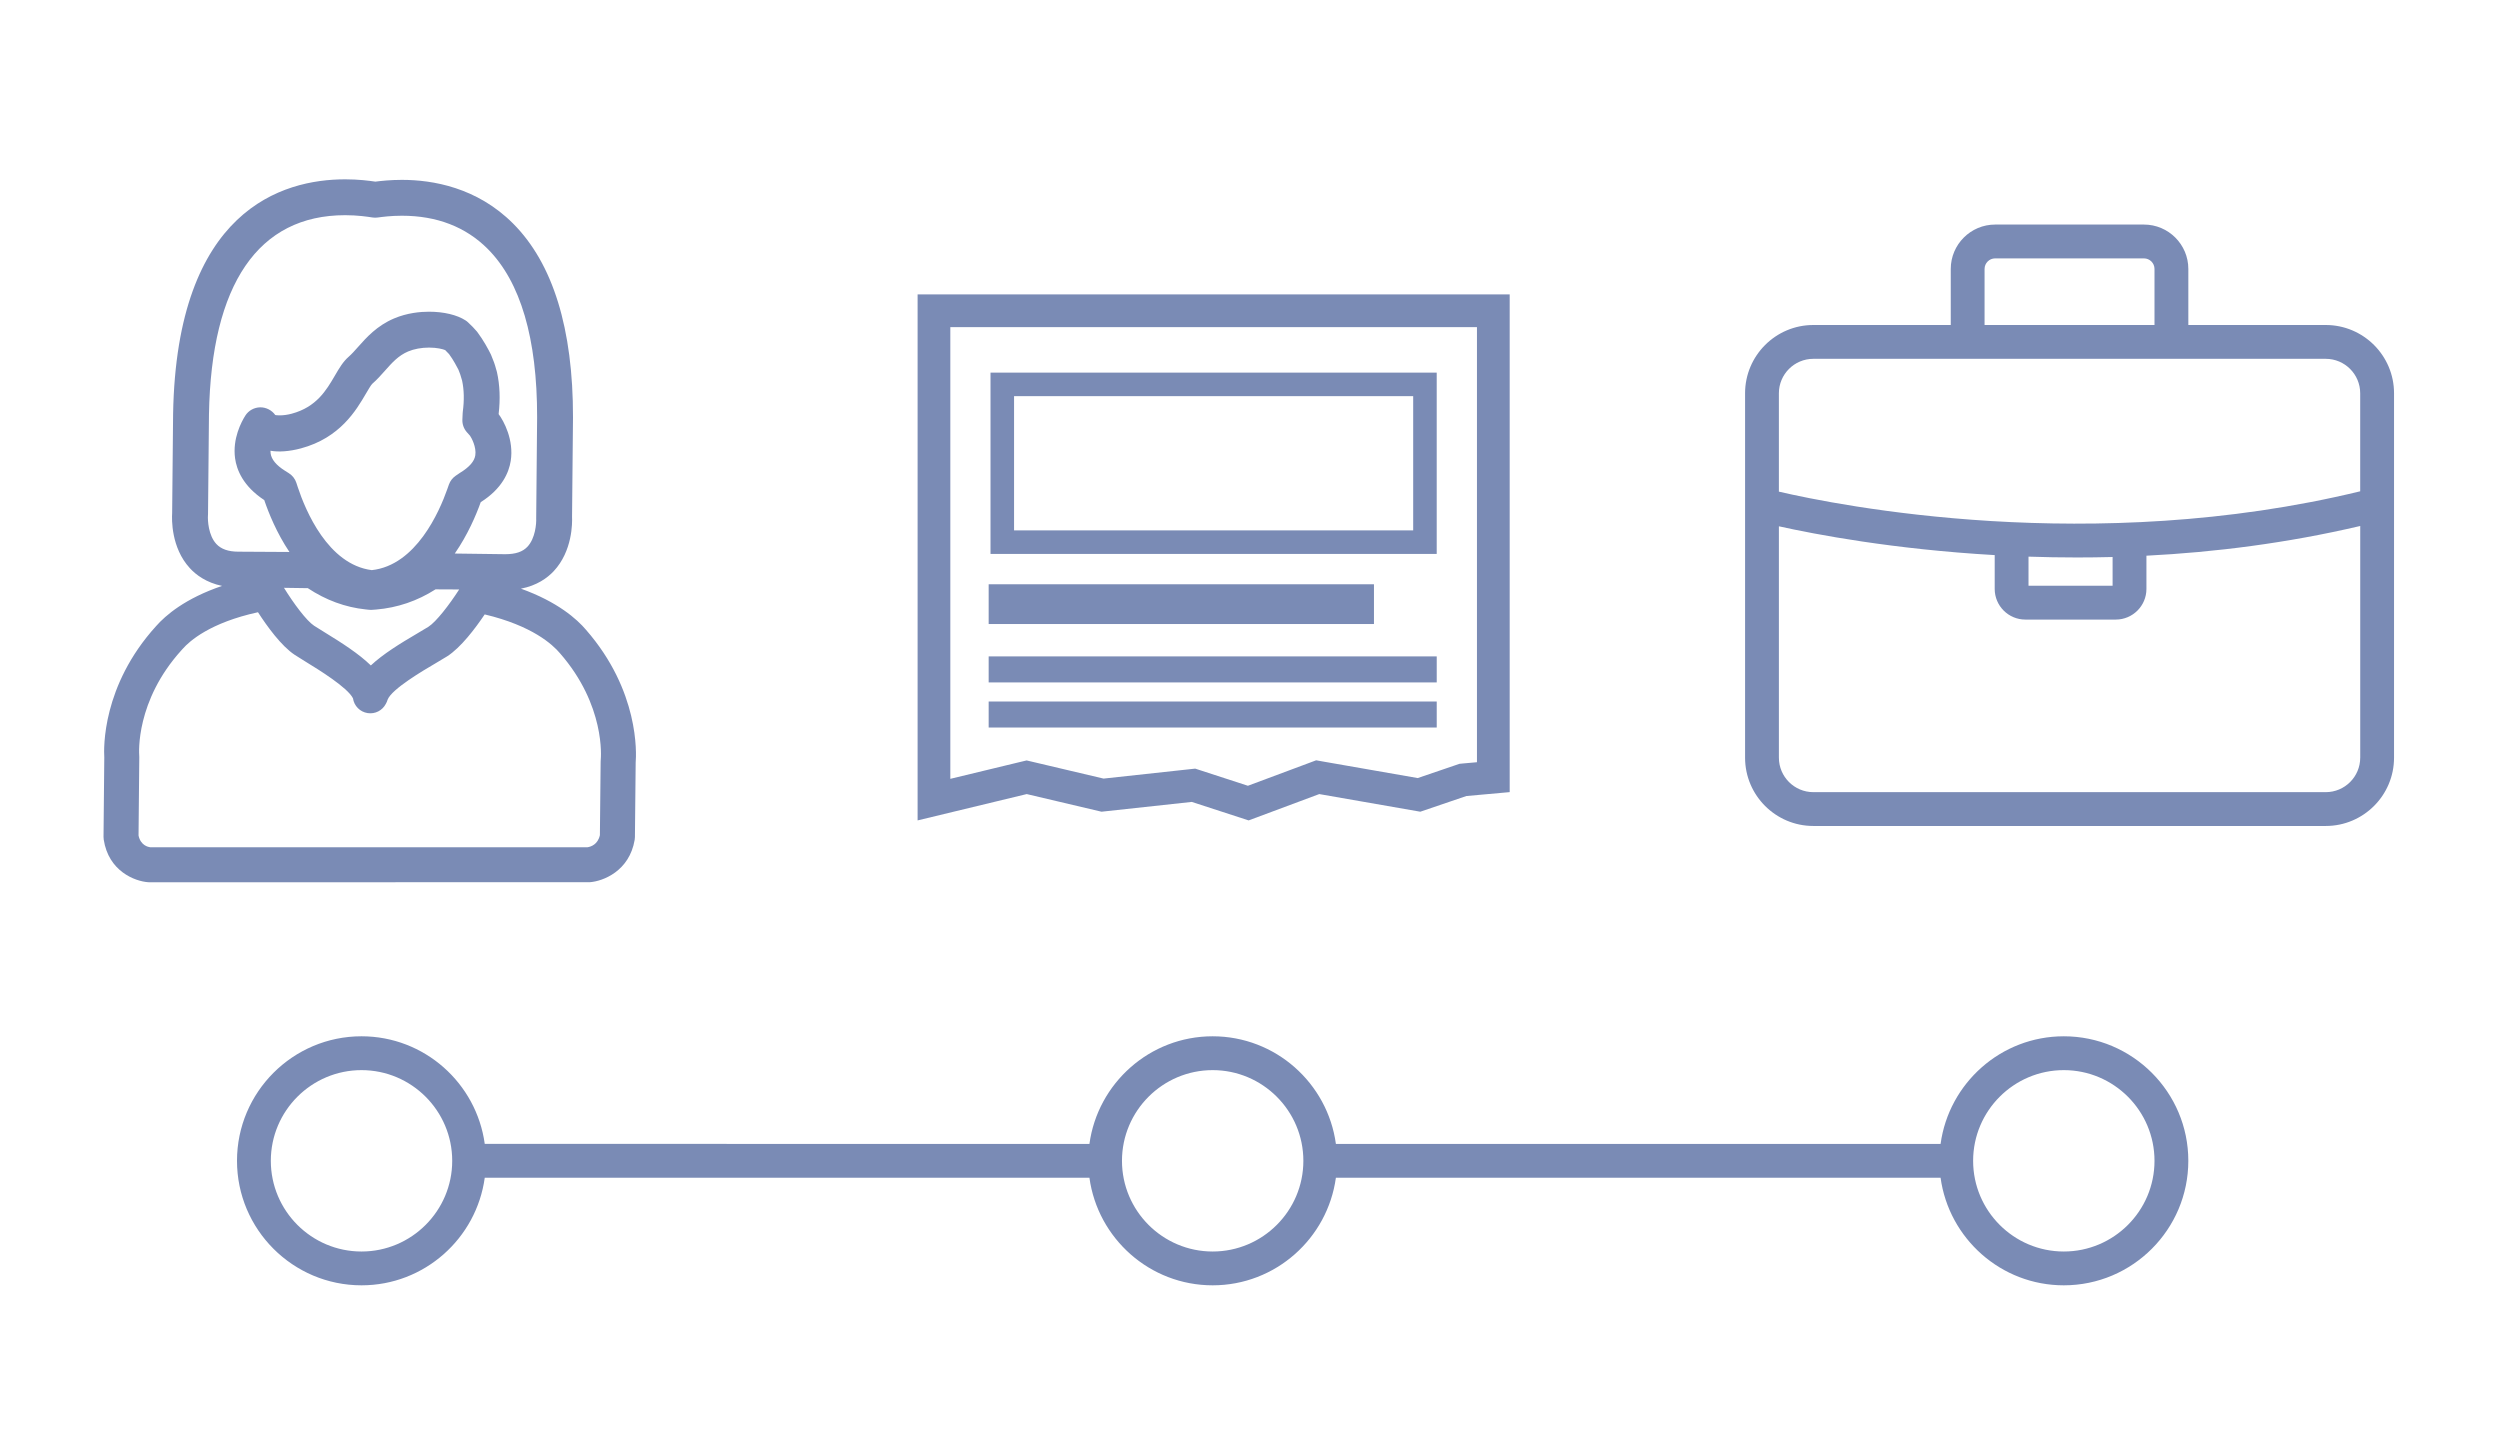
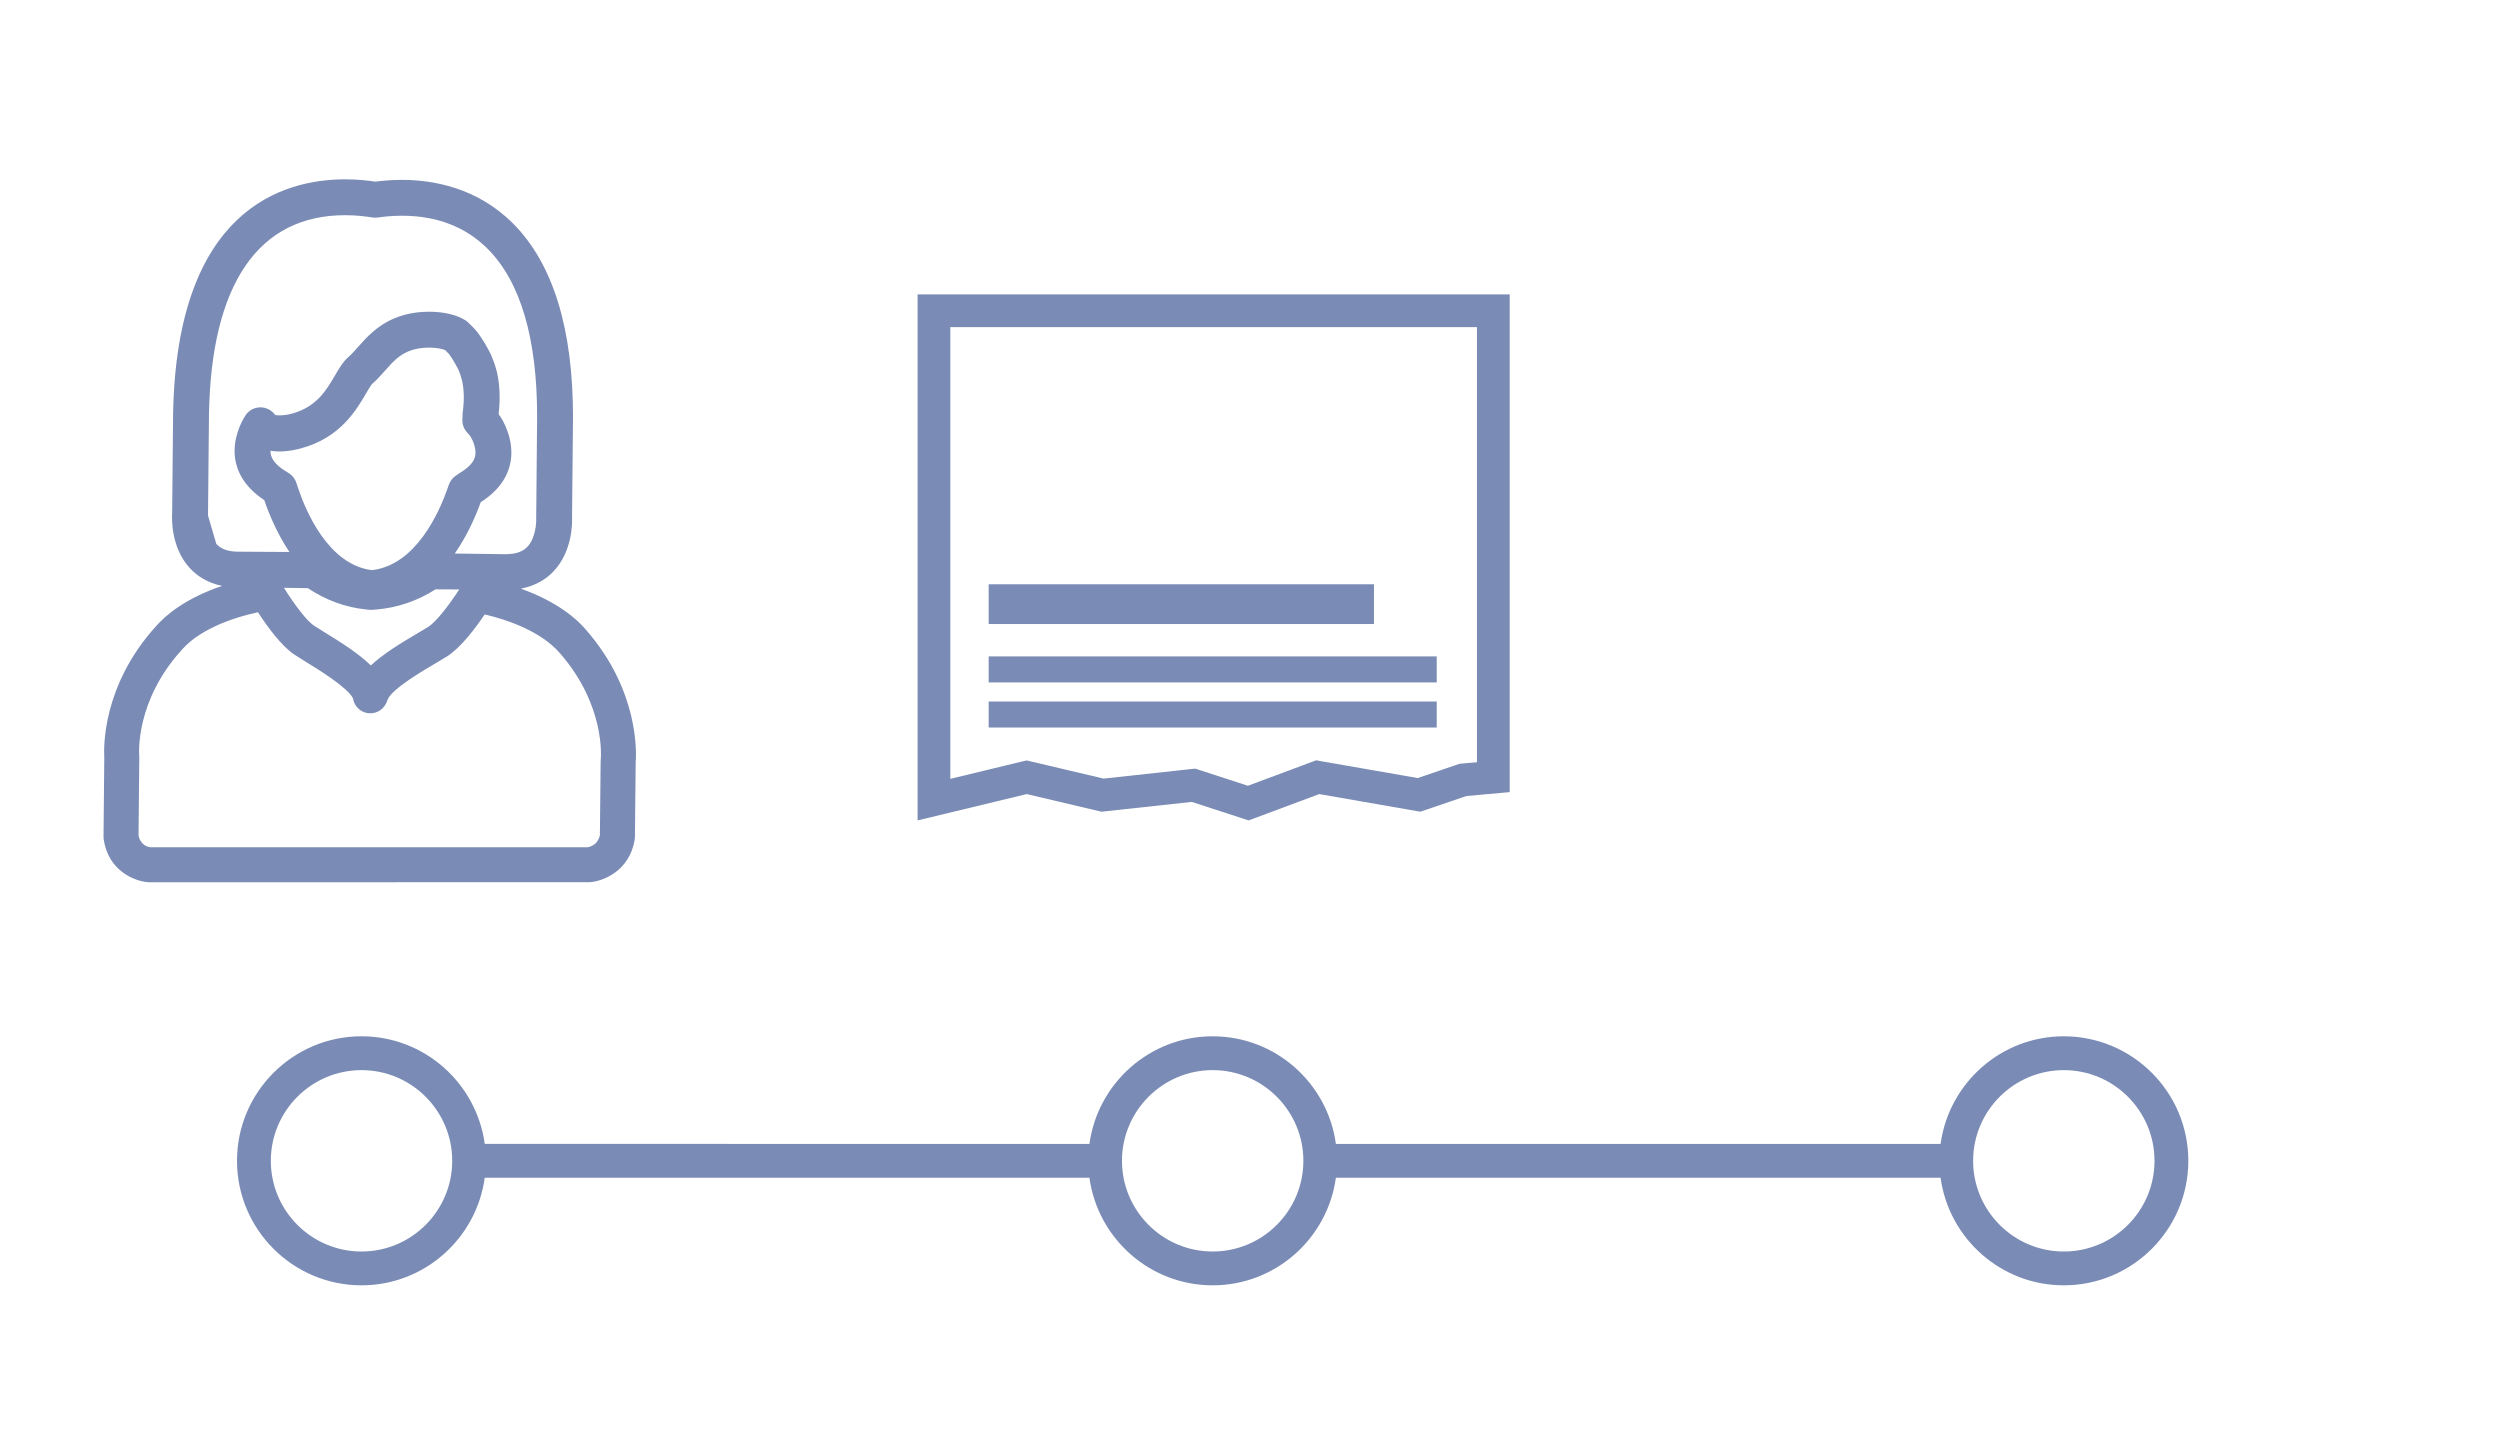
<svg xmlns="http://www.w3.org/2000/svg" version="1.1" id="Layer_1" x="0px" y="0px" width="200px" height="115.333px" viewBox="0 0 200 115.333" enable-background="new 0 0 200 115.333" xml:space="preserve">
  <g>
    <rect x="79.093" y="46.742" fill="#7A8BB5" width="30.824" height="3.18" />
    <rect x="79.093" y="56.121" fill="#7A8BB5" width="35.845" height="2.081" />
    <rect x="79.093" y="52.512" fill="#7A8BB5" width="35.845" height="2.082" />
-     <path fill="#7A8BB5" d="M114.938,29.81H79.241v14.504h35.696V29.81z M113.055,42.431h-31.93V31.692h31.93V42.431z" />
    <path fill="#7A8BB5" d="M88.122,64.937l7.22-0.784l4.549,1.48l5.65-2.107l8.084,1.411l3.685-1.255l3.465-0.312V23.551H73.408   v42.082l8.729-2.107L88.122,64.937z M81.521,60.98l-5.495,1.327V26.17h42.131v34.808l-1.083,0.096l-0.312,0.03l-0.296,0.101   l-3.049,1.04l-7.425-1.297l-0.7-0.124l-0.665,0.249l-4.794,1.788l-3.683-1.198l-0.532-0.173l-0.56,0.061l-6.772,0.736l-5.548-1.309   l-0.608-0.143L81.521,60.98z" />
-     <path fill="#7A8BB5" d="M186.061,26h-10.994v-4.485c0-1.958-1.593-3.55-3.55-3.55h-11.905c-1.958,0-3.551,1.593-3.551,3.55V26   h-10.994c-3.011,0-5.461,2.45-5.461,5.462v29.155c0,3.011,2.45,5.461,5.461,5.461h40.994c3.012,0,5.462-2.45,5.462-5.461V31.462   C191.523,28.45,189.073,26,186.061,26z M158.766,21.515c0-0.465,0.379-0.844,0.845-0.844h11.905c0.465,0,0.844,0.379,0.844,0.844   V26h-13.595V21.515z M188.817,60.617c0,1.52-1.236,2.755-2.756,2.755h-40.994c-1.52,0-2.755-1.236-2.755-2.755V42.104   c2.888,0.641,9.146,1.84,17.264,2.304v2.706c0,1.352,1.1,2.452,2.452,2.452h7.235c1.352,0,2.452-1.1,2.452-2.452v-2.658   c5.418-0.274,11.215-0.996,17.104-2.377V60.617z M162.281,46.86v-2.329c1.258,0.043,2.552,0.067,3.88,0.067   c0.934,0,1.883-0.012,2.847-0.037v2.299H162.281z M188.817,39.304c-21.453,5.208-41.768,1.129-46.506,0.027v-7.869   c0-1.52,1.236-2.756,2.755-2.756h40.994c1.52,0,2.756,1.236,2.756,2.756V39.304z" />
    <path fill="#7A8BB5" d="M165.105,82.903c-5.033,0-9.195,3.755-9.858,8.609h-48.375c-0.664-4.854-4.826-8.609-9.859-8.609   c-5.033,0-9.195,3.755-9.858,8.609H38.78c-0.664-4.854-4.826-8.609-9.859-8.609c-5.493,0-9.961,4.469-9.961,9.962   c0,5.493,4.469,9.961,9.961,9.961c5.033,0,9.196-3.755,9.859-8.608h48.374c0.664,4.854,4.826,8.608,9.858,8.608   c5.033,0,9.196-3.755,9.859-8.608h48.375c0.664,4.854,4.826,8.608,9.858,8.608c5.493,0,9.961-4.469,9.961-9.961   C175.067,87.372,170.598,82.903,165.105,82.903z M28.921,100.121c-4,0-7.255-3.255-7.255-7.255c0-4.001,3.255-7.256,7.255-7.256   c4.001,0,7.256,3.255,7.256,7.256C36.177,96.866,32.922,100.121,28.921,100.121z M97.013,100.121c-4,0-7.255-3.255-7.255-7.255   c0-4.001,3.255-7.256,7.255-7.256c4.001,0,7.256,3.255,7.256,7.256C104.269,96.866,101.014,100.121,97.013,100.121z    M165.105,100.121c-4,0-7.255-3.255-7.255-7.255c0-4.001,3.255-7.256,7.255-7.256s7.255,3.255,7.255,7.256   C172.361,96.866,169.106,100.121,165.105,100.121z" />
-     <path fill="#7A8BB5" d="M50.774,67.188c0.012-0.073,0.019-0.147,0.02-0.222c0.006-0.752,0.054-5.398,0.06-5.962   c0.06-0.729,0.294-5.736-3.973-10.619c-0.725-0.856-2.266-2.236-5.207-3.292c1.28-0.246,2.118-0.86,2.622-1.398   c1.507-1.611,1.489-3.871,1.468-4.343l0.076-7.955c0.01-7.099-1.603-12.319-4.795-15.516c-2.882-2.886-6.426-3.492-8.892-3.492   c-0.92,0-1.671,0.083-2.124,0.142c-0.502-0.075-1.354-0.185-2.414-0.185c-5.019,0-13.482,2.436-13.767,18.76l-0.076,7.943   c-0.031,0.475-0.092,2.759,1.412,4.399c0.496,0.542,1.317,1.16,2.581,1.424c-2.952,1-4.518,2.354-5.278,3.217   c-4.33,4.771-4.19,9.776-4.144,10.509L8.282,66.94c-0.001,0.074,0.004,0.148,0.015,0.221c0.38,2.536,2.496,3.344,3.562,3.417   c0.032,0.002,0.064,0.003,0.096,0.003l35.225-0.004C48.237,70.502,50.349,69.697,50.774,67.188z M37.346,34.572l0.255,0.286   c0.109,0.151,0.527,0.907,0.423,1.57c-0.076,0.482-0.472,0.943-1.242,1.41l-0.323,0.22c-0.253,0.172-0.445,0.421-0.547,0.709   l-0.122,0.346c-0.644,1.835-2.512,6.112-6.048,6.498c-3.509-0.448-5.308-4.785-5.92-6.639l-0.113-0.347   c-0.104-0.318-0.316-0.59-0.6-0.769l-0.31-0.195c-0.696-0.438-1.083-0.905-1.149-1.386c-0.01-0.071-0.014-0.143-0.013-0.216   c0.65,0.116,1.495,0.063,2.438-0.189c3.129-0.84,4.423-3.052,5.196-4.373c0.171-0.292,0.405-0.693,0.509-0.792   c0.377-0.328,0.7-0.691,1.012-1.043c0.577-0.65,1.075-1.212,1.858-1.545c0.471-0.2,1.065-0.31,1.674-0.31   c0.637,0,1.101,0.12,1.29,0.2c0.126,0.12,0.239,0.239,0.312,0.322c0.343,0.459,0.66,1.074,0.745,1.238   c0.11,0.262,0.187,0.479,0.255,0.742l0.042,0.139c0.159,0.74,0.178,1.577,0.056,2.488c-0.005,0.042-0.009,0.083-0.011,0.125   l-0.022,0.496C36.973,33.93,37.101,34.293,37.346,34.572z M24.625,47.053c1.446,0.959,3.002,1.531,4.632,1.701l0.262,0.028   c0.051,0.005,0.103,0.008,0.154,0.008c0.034,0,0.068-0.001,0.102-0.004l0.32-0.023c1.698-0.143,3.292-0.686,4.746-1.614l0.204,0   c0.37,0,0.933,0.002,1.69,0.008c-0.799,1.241-1.844,2.592-2.463,2.986c-0.226,0.143-0.518,0.314-0.849,0.508   c-1.427,0.837-2.782,1.673-3.755,2.584c-0.954-0.928-2.292-1.789-3.7-2.652c-0.328-0.201-0.619-0.378-0.843-0.527   c-0.612-0.405-1.631-1.775-2.406-3.031C23.657,47.035,24.28,47.046,24.625,47.053z M16.637,41.23   c0.003-0.036,0.005-0.073,0.005-0.109l0.076-7.977c0.182-10.421,3.95-15.929,10.897-15.929c1.001,0,1.798,0.124,2.18,0.183   c0.137,0.021,0.275,0.023,0.412,0.004c0.371-0.05,1.061-0.144,1.946-0.144c2.796,0,5.105,0.892,6.861,2.65   c2.634,2.638,3.965,7.174,3.956,13.472l-0.074,8.088c0.021,0.403-0.063,1.598-0.703,2.273c-0.379,0.4-0.936,0.595-1.778,0.595   c-0.001,0-0.003,0-0.005,0c-1.757-0.031-3.08-0.046-4.027-0.053c1.041-1.503,1.707-3.077,2.077-4.111   c1.72-1.085,2.255-2.386,2.399-3.299c0.263-1.677-0.55-3.186-0.968-3.745c0.142-1.198,0.097-2.327-0.133-3.356   c-0.008-0.034-0.016-0.067-0.026-0.1l-0.041-0.132c-0.088-0.348-0.208-0.695-0.413-1.171c-0.192-0.389-0.585-1.134-1.107-1.828   c-0.224-0.263-0.465-0.514-0.719-0.746c-0.062-0.06-0.131-0.114-0.205-0.162c-0.682-0.443-1.747-0.697-2.923-0.697   c-0.697,0-1.749,0.094-2.797,0.539c-1.378,0.586-2.212,1.526-2.883,2.282c-0.263,0.296-0.511,0.576-0.749,0.783   c-0.45,0.391-0.752,0.908-1.102,1.507c-0.69,1.18-1.472,2.516-3.462,3.05c-0.704,0.189-1.258,0.128-1.31,0.103   c-0.276-0.39-0.743-0.622-1.208-0.614c-0.481,0.011-0.929,0.255-1.186,0.662c-0.318,0.504-1.035,1.845-0.82,3.417   c0.125,0.914,0.635,2.226,2.335,3.342c0.356,1.049,0.996,2.633,2.013,4.151c-0.95-0.011-2.29-0.021-4.088-0.024   c-0.799-0.001-1.375-0.203-1.759-0.617C16.671,42.833,16.608,41.628,16.637,41.23z M12.018,67.782   c-0.165-0.021-0.773-0.149-0.935-0.942l0.06-6.271c0-0.042-0.001-0.092-0.005-0.133c-0.014-0.176-0.303-4.36,3.387-8.428   c0.017-0.017,0.076-0.083,0.092-0.101c0.55-0.625,2.194-2.093,6.022-2.928c0.727,1.126,1.862,2.698,2.941,3.411   c0.246,0.163,0.564,0.359,0.925,0.58c0.92,0.563,3.297,2.02,3.733,2.893c0.086,0.602,0.557,1.092,1.177,1.185   c0.605,0.093,1.178-0.215,1.449-0.734c0.062-0.107,0.112-0.222,0.146-0.342c0.333-0.856,2.866-2.341,3.828-2.905   c0.364-0.213,0.685-0.402,0.934-0.56c1.091-0.694,2.257-2.243,3.004-3.354c3.811,0.907,5.432,2.411,6.022,3.107   c3.646,4.172,3.279,8.352,3.262,8.52c-0.005,0.046-0.008,0.093-0.008,0.139c0,0-0.049,4.781-0.06,5.896   c-0.167,0.747-0.719,0.925-0.997,0.967L12.018,67.782z" />
+     <path fill="#7A8BB5" d="M50.774,67.188c0.012-0.073,0.019-0.147,0.02-0.222c0.006-0.752,0.054-5.398,0.06-5.962   c0.06-0.729,0.294-5.736-3.973-10.619c-0.725-0.856-2.266-2.236-5.207-3.292c1.28-0.246,2.118-0.86,2.622-1.398   c1.507-1.611,1.489-3.871,1.468-4.343l0.076-7.955c0.01-7.099-1.603-12.319-4.795-15.516c-2.882-2.886-6.426-3.492-8.892-3.492   c-0.92,0-1.671,0.083-2.124,0.142c-0.502-0.075-1.354-0.185-2.414-0.185c-5.019,0-13.482,2.436-13.767,18.76l-0.076,7.943   c-0.031,0.475-0.092,2.759,1.412,4.399c0.496,0.542,1.317,1.16,2.581,1.424c-2.952,1-4.518,2.354-5.278,3.217   c-4.33,4.771-4.19,9.776-4.144,10.509L8.282,66.94c-0.001,0.074,0.004,0.148,0.015,0.221c0.38,2.536,2.496,3.344,3.562,3.417   c0.032,0.002,0.064,0.003,0.096,0.003l35.225-0.004C48.237,70.502,50.349,69.697,50.774,67.188z M37.346,34.572l0.255,0.286   c0.109,0.151,0.527,0.907,0.423,1.57c-0.076,0.482-0.472,0.943-1.242,1.41l-0.323,0.22c-0.253,0.172-0.445,0.421-0.547,0.709   l-0.122,0.346c-0.644,1.835-2.512,6.112-6.048,6.498c-3.509-0.448-5.308-4.785-5.92-6.639l-0.113-0.347   c-0.104-0.318-0.316-0.59-0.6-0.769l-0.31-0.195c-0.696-0.438-1.083-0.905-1.149-1.386c-0.01-0.071-0.014-0.143-0.013-0.216   c0.65,0.116,1.495,0.063,2.438-0.189c3.129-0.84,4.423-3.052,5.196-4.373c0.171-0.292,0.405-0.693,0.509-0.792   c0.377-0.328,0.7-0.691,1.012-1.043c0.577-0.65,1.075-1.212,1.858-1.545c0.471-0.2,1.065-0.31,1.674-0.31   c0.637,0,1.101,0.12,1.29,0.2c0.126,0.12,0.239,0.239,0.312,0.322c0.343,0.459,0.66,1.074,0.745,1.238   c0.11,0.262,0.187,0.479,0.255,0.742l0.042,0.139c0.159,0.74,0.178,1.577,0.056,2.488c-0.005,0.042-0.009,0.083-0.011,0.125   l-0.022,0.496C36.973,33.93,37.101,34.293,37.346,34.572z M24.625,47.053c1.446,0.959,3.002,1.531,4.632,1.701l0.262,0.028   c0.051,0.005,0.103,0.008,0.154,0.008c0.034,0,0.068-0.001,0.102-0.004l0.32-0.023c1.698-0.143,3.292-0.686,4.746-1.614l0.204,0   c0.37,0,0.933,0.002,1.69,0.008c-0.799,1.241-1.844,2.592-2.463,2.986c-0.226,0.143-0.518,0.314-0.849,0.508   c-1.427,0.837-2.782,1.673-3.755,2.584c-0.954-0.928-2.292-1.789-3.7-2.652c-0.328-0.201-0.619-0.378-0.843-0.527   c-0.612-0.405-1.631-1.775-2.406-3.031C23.657,47.035,24.28,47.046,24.625,47.053z M16.637,41.23   c0.003-0.036,0.005-0.073,0.005-0.109l0.076-7.977c0.182-10.421,3.95-15.929,10.897-15.929c1.001,0,1.798,0.124,2.18,0.183   c0.137,0.021,0.275,0.023,0.412,0.004c0.371-0.05,1.061-0.144,1.946-0.144c2.796,0,5.105,0.892,6.861,2.65   c2.634,2.638,3.965,7.174,3.956,13.472l-0.074,8.088c0.021,0.403-0.063,1.598-0.703,2.273c-0.379,0.4-0.936,0.595-1.778,0.595   c-0.001,0-0.003,0-0.005,0c-1.757-0.031-3.08-0.046-4.027-0.053c1.041-1.503,1.707-3.077,2.077-4.111   c1.72-1.085,2.255-2.386,2.399-3.299c0.263-1.677-0.55-3.186-0.968-3.745c0.142-1.198,0.097-2.327-0.133-3.356   c-0.008-0.034-0.016-0.067-0.026-0.1l-0.041-0.132c-0.088-0.348-0.208-0.695-0.413-1.171c-0.192-0.389-0.585-1.134-1.107-1.828   c-0.224-0.263-0.465-0.514-0.719-0.746c-0.062-0.06-0.131-0.114-0.205-0.162c-0.682-0.443-1.747-0.697-2.923-0.697   c-0.697,0-1.749,0.094-2.797,0.539c-1.378,0.586-2.212,1.526-2.883,2.282c-0.263,0.296-0.511,0.576-0.749,0.783   c-0.45,0.391-0.752,0.908-1.102,1.507c-0.69,1.18-1.472,2.516-3.462,3.05c-0.704,0.189-1.258,0.128-1.31,0.103   c-0.276-0.39-0.743-0.622-1.208-0.614c-0.481,0.011-0.929,0.255-1.186,0.662c-0.318,0.504-1.035,1.845-0.82,3.417   c0.125,0.914,0.635,2.226,2.335,3.342c0.356,1.049,0.996,2.633,2.013,4.151c-0.95-0.011-2.29-0.021-4.088-0.024   c-0.799-0.001-1.375-0.203-1.759-0.617z M12.018,67.782   c-0.165-0.021-0.773-0.149-0.935-0.942l0.06-6.271c0-0.042-0.001-0.092-0.005-0.133c-0.014-0.176-0.303-4.36,3.387-8.428   c0.017-0.017,0.076-0.083,0.092-0.101c0.55-0.625,2.194-2.093,6.022-2.928c0.727,1.126,1.862,2.698,2.941,3.411   c0.246,0.163,0.564,0.359,0.925,0.58c0.92,0.563,3.297,2.02,3.733,2.893c0.086,0.602,0.557,1.092,1.177,1.185   c0.605,0.093,1.178-0.215,1.449-0.734c0.062-0.107,0.112-0.222,0.146-0.342c0.333-0.856,2.866-2.341,3.828-2.905   c0.364-0.213,0.685-0.402,0.934-0.56c1.091-0.694,2.257-2.243,3.004-3.354c3.811,0.907,5.432,2.411,6.022,3.107   c3.646,4.172,3.279,8.352,3.262,8.52c-0.005,0.046-0.008,0.093-0.008,0.139c0,0-0.049,4.781-0.06,5.896   c-0.167,0.747-0.719,0.925-0.997,0.967L12.018,67.782z" />
  </g>
</svg>